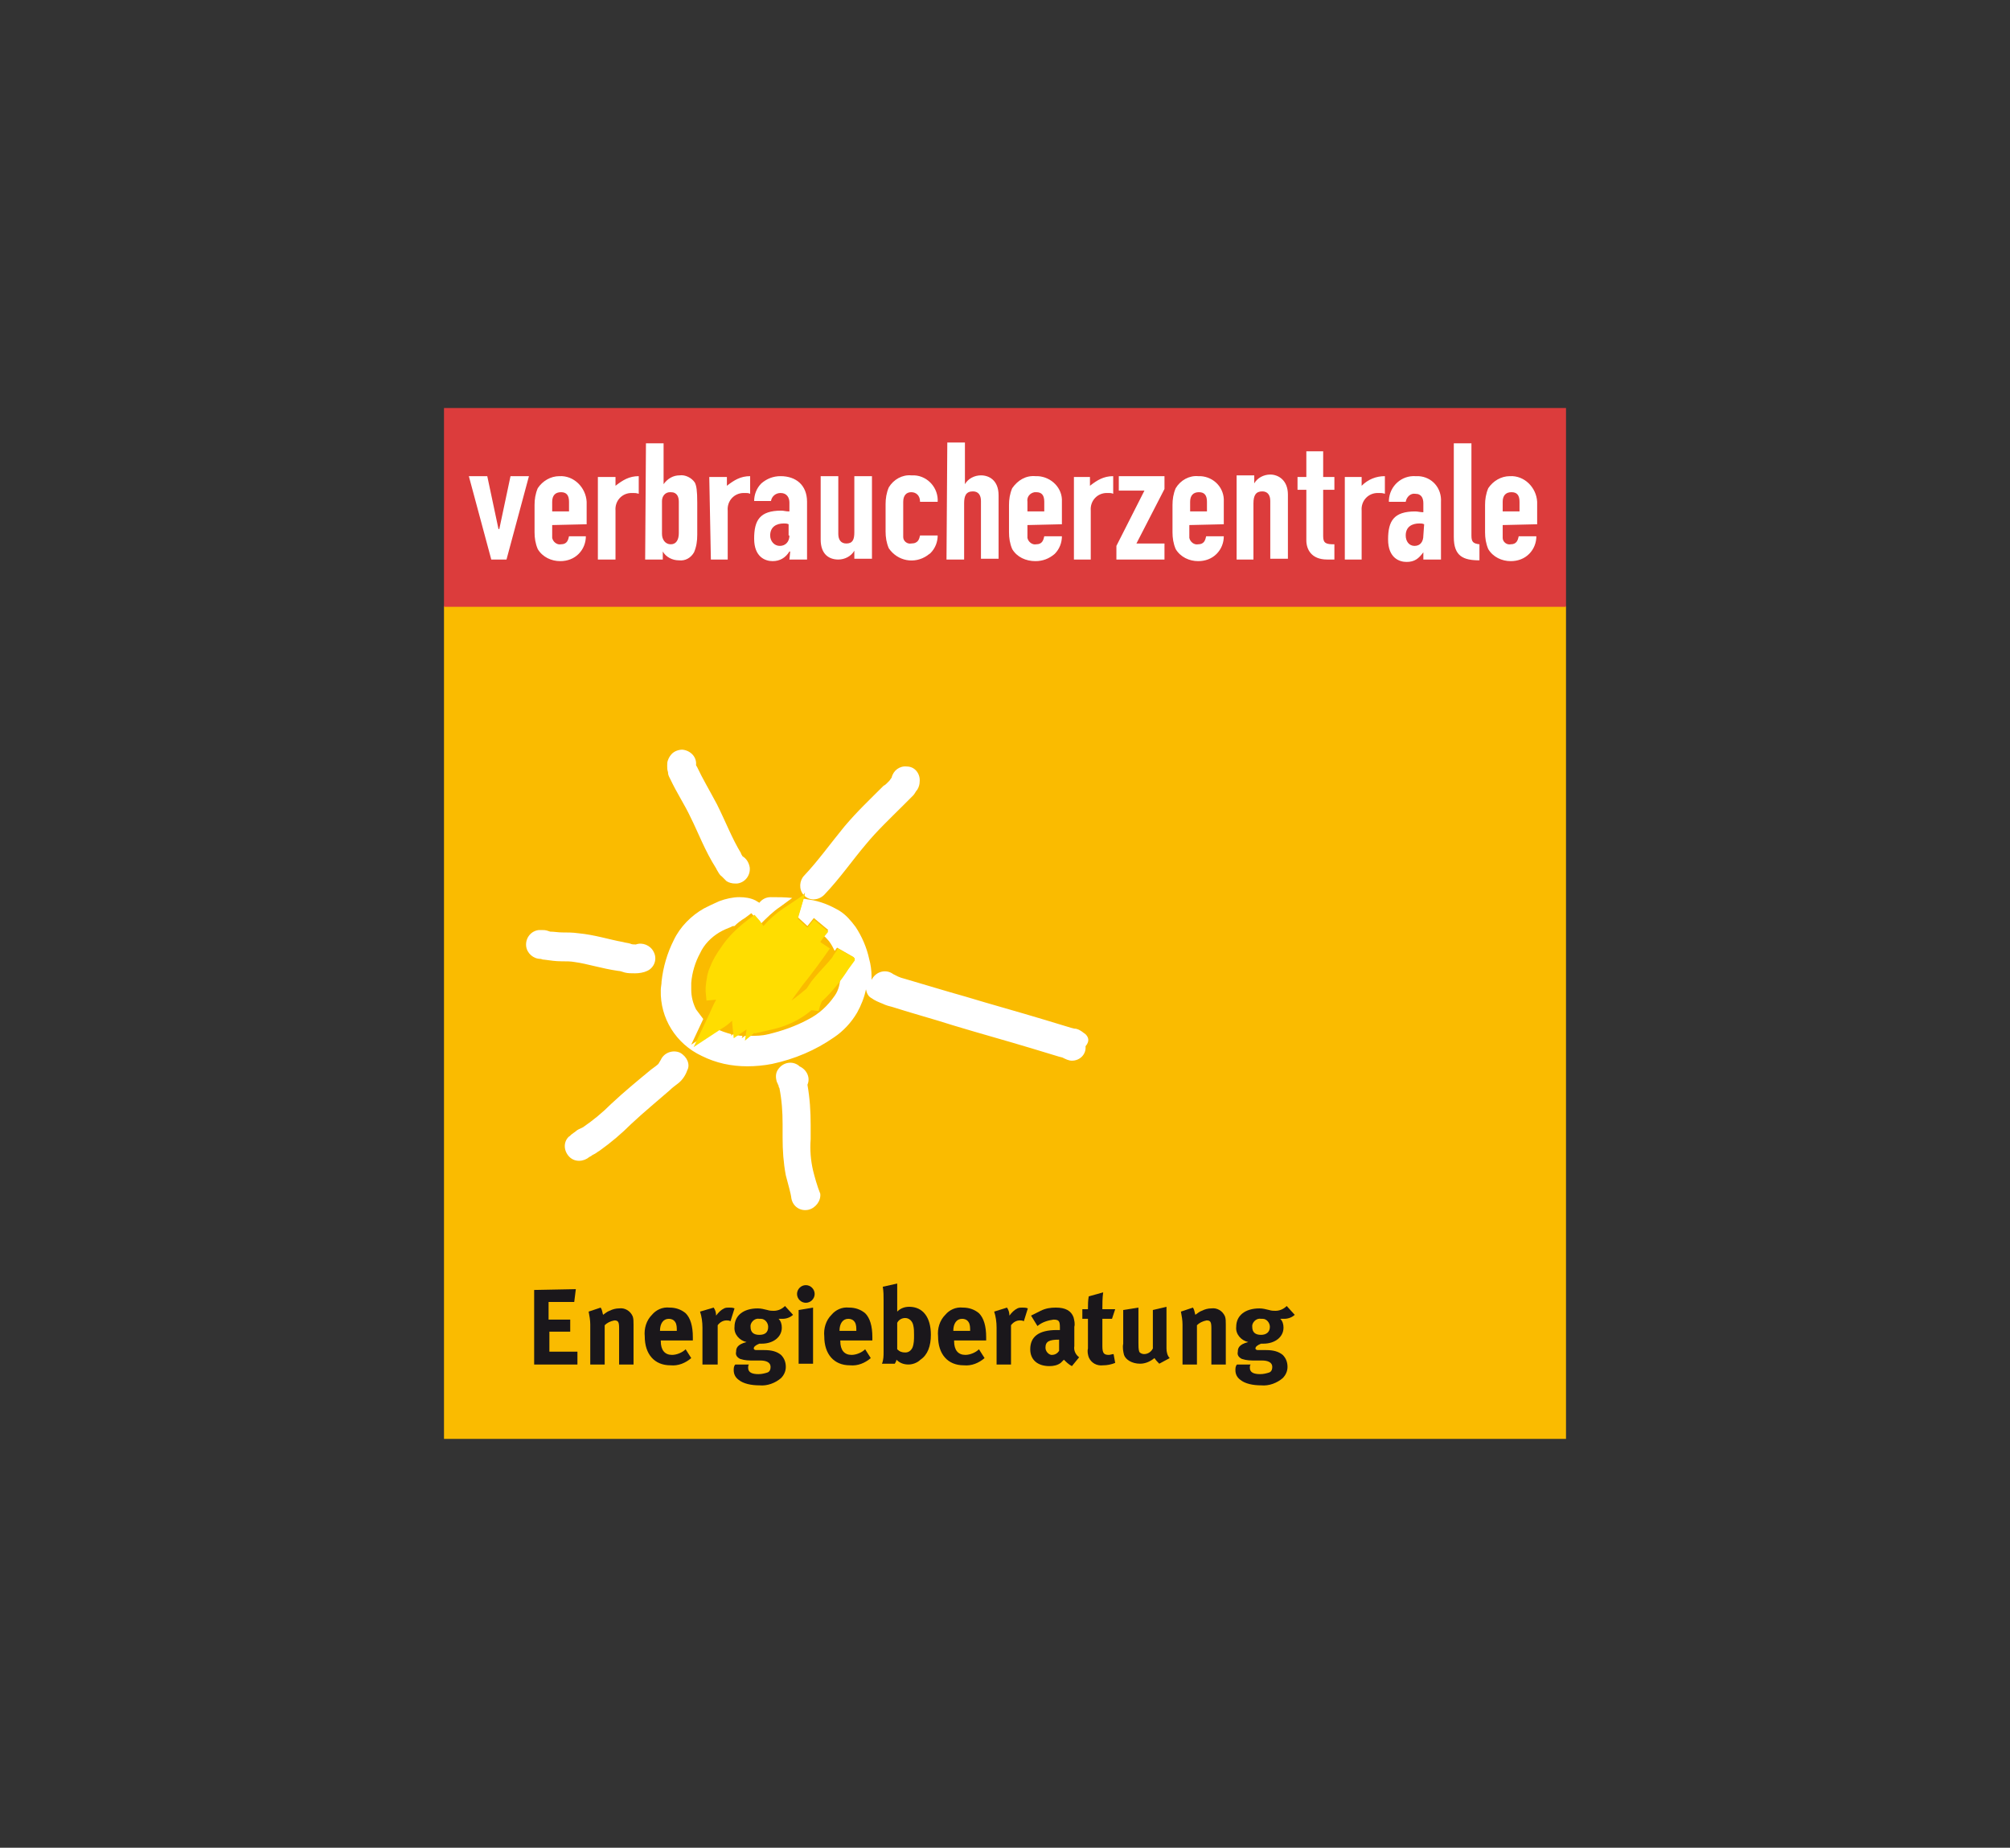
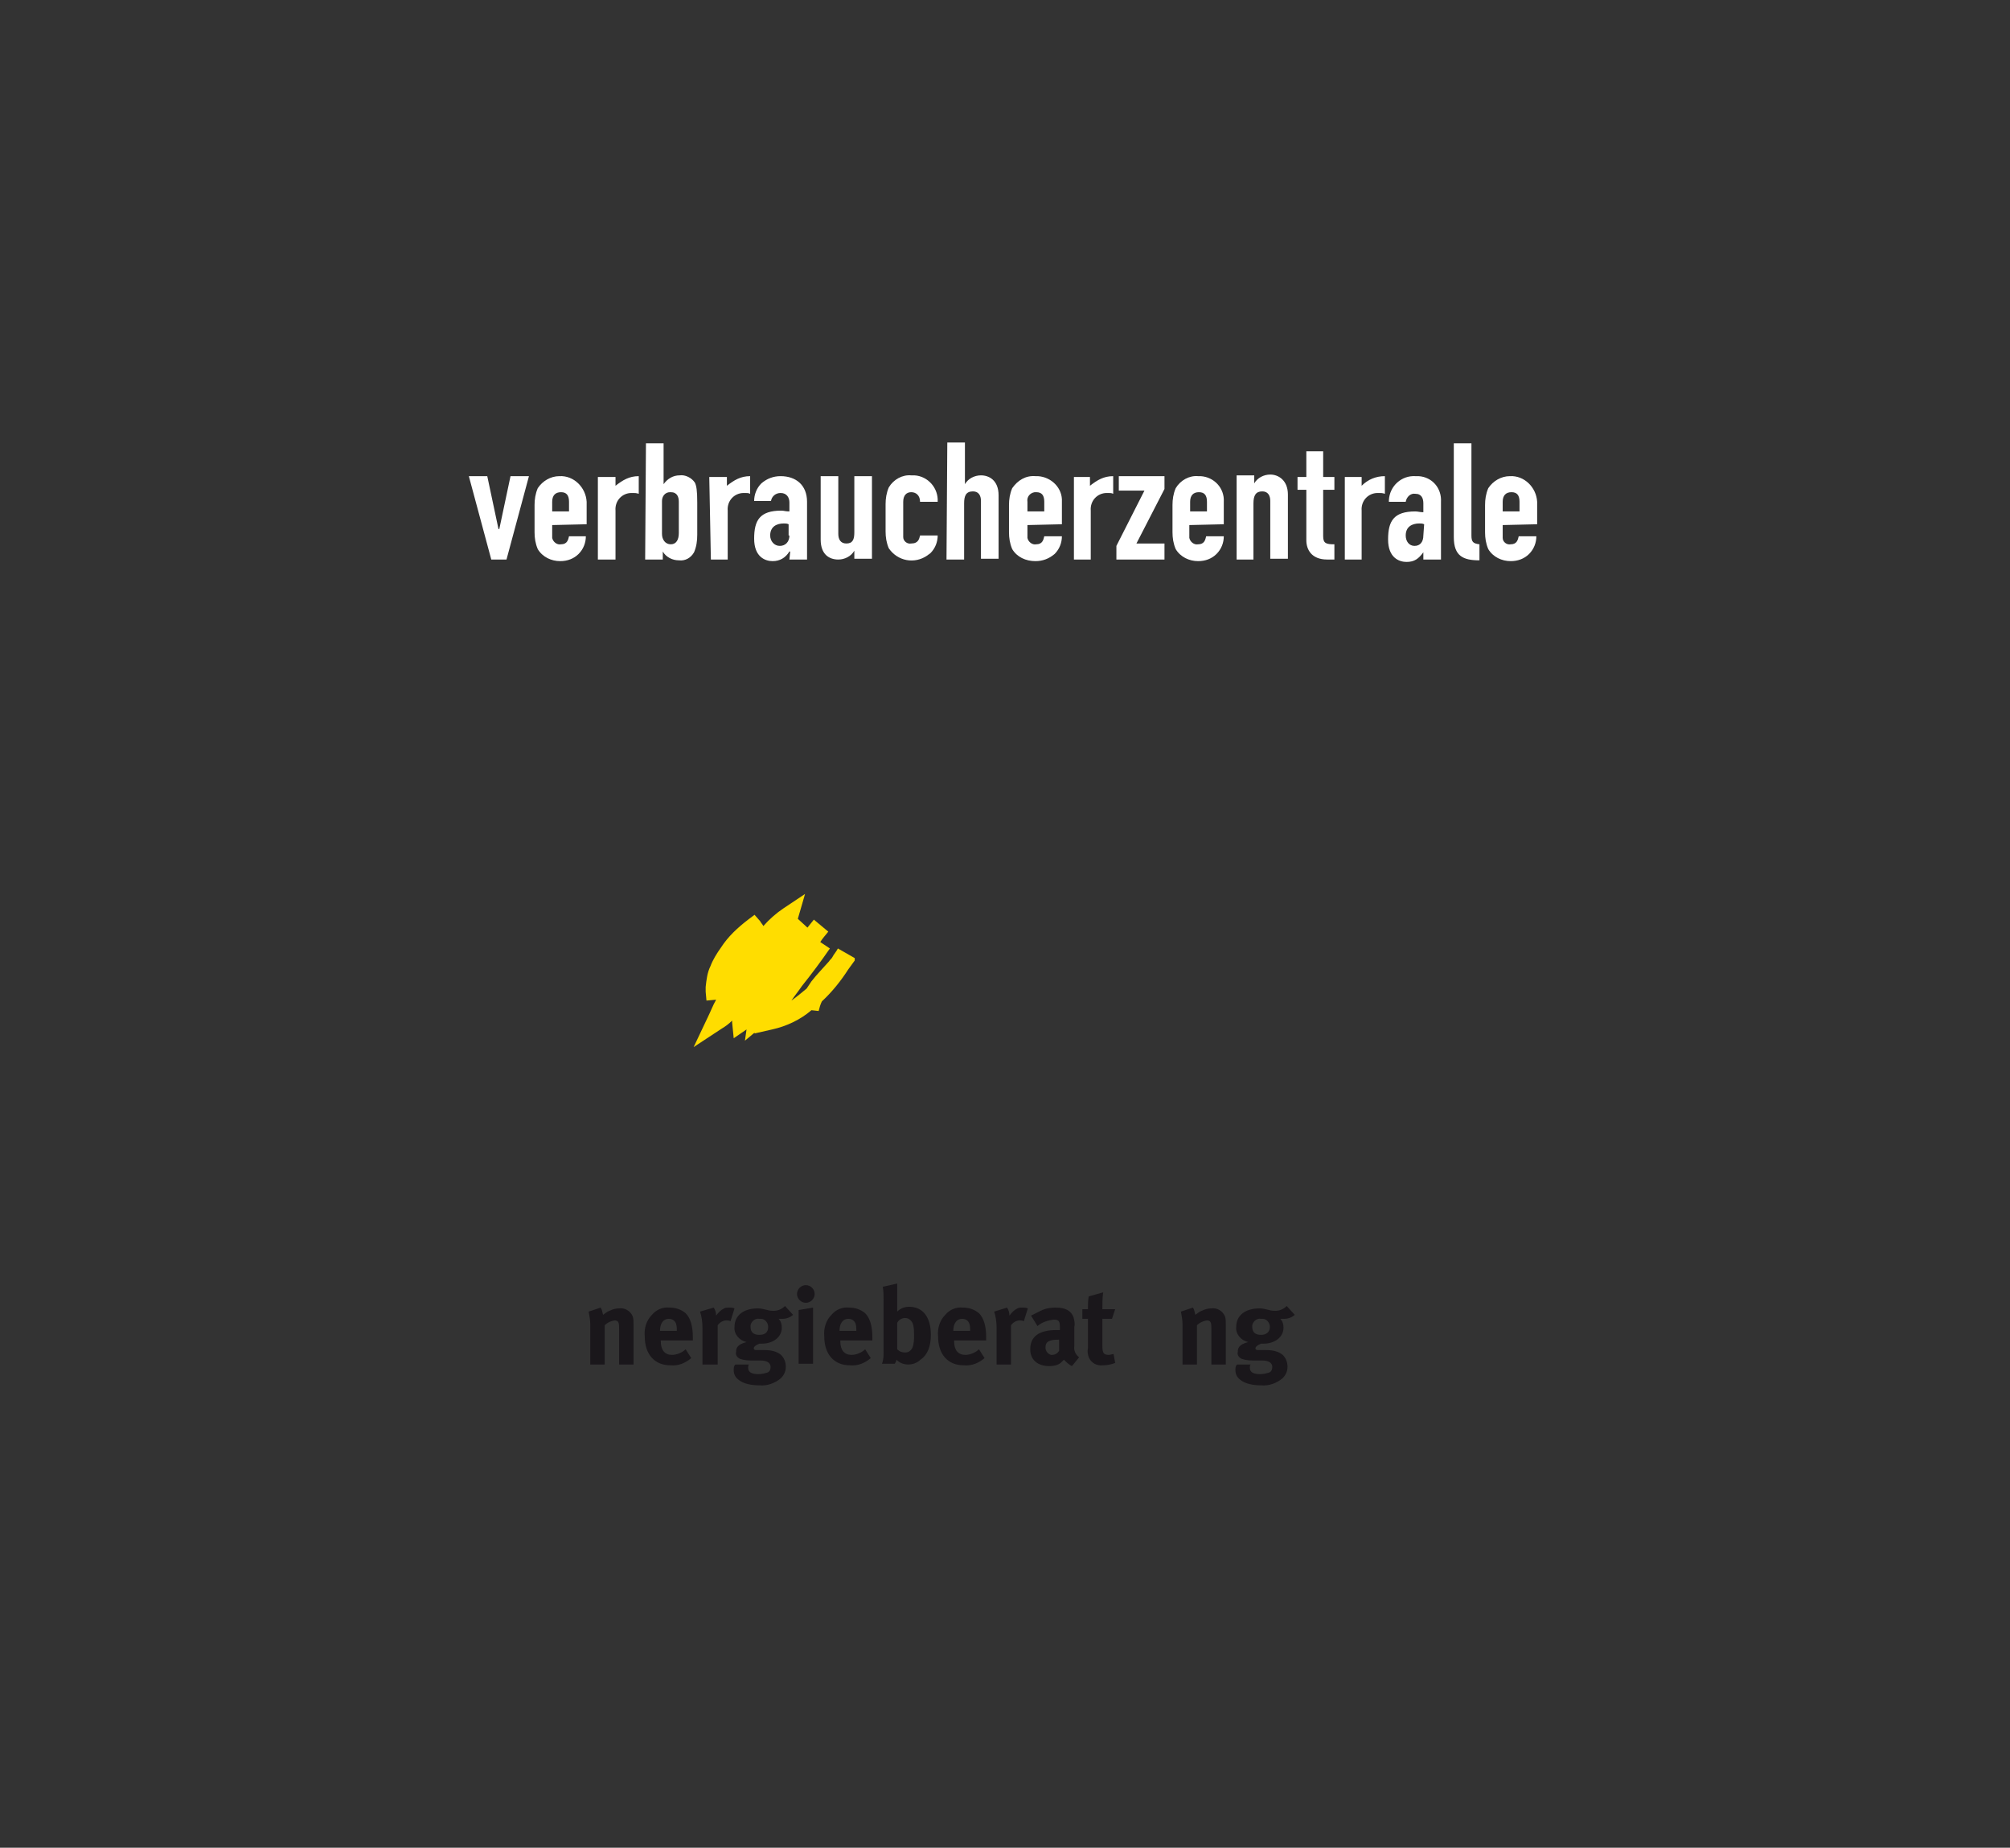
<svg xmlns="http://www.w3.org/2000/svg" version="1.1" id="Ebene_1" x="0px" y="0px" viewBox="0 0 250.8 230.5" style="enable-background:new 0 0 250.8 230.5;" xml:space="preserve">
  <rect x="0" y="0" width="250.8" height="230.5" fill="#333333" stroke="none" />
  <style type="text/css">
	.st0{fill:#FABB00;}
	.st1{fill:#1A171B;}
	.st2{fill:#FFFFFF;}
	.st3{fill:#FFDD00;}
	.st4{fill:#DC3C3C;}
</style>
-   <path class="st0" d="M55.4,75.6v103.9h140V75.6L55.4,75.6z" />
  <g transform="translate(-45.35 -55.58)">
-     <path class="st1" d="M117.2,216.4L117,218h-3.2v2.2h2.7v1.5h-2.6v2.5h3.5v1.6h-5.4v-9.3L117.2,216.4z" />
    <path class="st1" d="M120.3,218.7c0.2,0.3,0.2,0.6,0.3,0.9c0.3-0.2,0.5-0.4,0.8-0.5c0.4-0.2,0.8-0.3,1.2-0.3c0.7-0.1,1.4,0.3,1.7,1   c0.1,0.3,0.1,0.6,0.1,1v5h-1.8v-4.5c0-0.8-0.1-1-0.6-1c-0.5,0.1-0.9,0.3-1.2,0.6v4.9H119v-5c0-0.5-0.1-1.1-0.2-1.6L120.3,218.7z" />
    <path class="st1" d="M131.6,225c-0.7,0.6-1.6,1-2.6,0.9c-2,0-3.2-1.4-3.2-3.6c-0.1-1,0.2-2,0.9-2.7c0.5-0.6,1.3-1,2.2-0.9   c0.7,0,1.4,0.2,2,0.7c0.6,0.6,0.9,1.6,0.9,3v0.4h-4v0.1c0,1.1,0.5,1.7,1.4,1.7c0.6,0,1.3-0.3,1.7-0.7L131.6,225z M129.8,221.6   L129.8,221.6c0-0.4,0-0.8-0.2-1.1c-0.2-0.3-0.5-0.4-0.8-0.4c-0.7,0-1.1,0.6-1.1,1.5L129.8,221.6z" />
    <path class="st1" d="M134.4,218.7c0.2,0.3,0.3,0.6,0.3,1c0.3-0.4,0.6-0.7,1-0.9c0.2-0.1,0.4-0.1,0.6-0.1c0.2,0,0.5,0,0.7,0.1   l-0.5,1.6c-0.2-0.1-0.3-0.1-0.5-0.1c-0.4,0-0.8,0.2-1.1,0.6v4.9H133v-4.6c0-0.7-0.1-1.4-0.3-2L134.4,218.7z" />
    <path class="st1" d="M144.3,219.6c-0.3,0.3-0.8,0.5-1.3,0.5c-0.2,0-0.3,0-0.5,0c0.3,0.3,0.4,0.7,0.4,1.1c0,1.2-1.1,2-2.5,2   c-0.1,0-0.2,0-0.3,0c-0.5,0.2-0.7,0.4-0.7,0.6c0,0.1,0.1,0.2,0.3,0.2h1c1,0,1.6,0.2,2.1,0.6c0.4,0.4,0.6,0.9,0.6,1.5   c0,0.5-0.2,1-0.6,1.4c-0.7,0.6-1.7,1-2.7,0.9c-1,0-2-0.2-2.6-0.7c-0.4-0.3-0.6-0.7-0.6-1.2c0-0.2,0-0.5,0.2-0.7h1.7   c-0.1,0.1-0.1,0.3-0.1,0.4c0,0.6,0.5,0.8,1.3,0.8c0.4,0,0.8-0.1,1.1-0.2c0.3-0.1,0.4-0.4,0.4-0.7c0-0.6-0.6-0.8-1.3-0.8h-0.8   c-0.6,0-1.1,0-1.7-0.2c-0.4-0.2-0.6-0.5-0.5-0.9c0-0.4,0.1-0.9,1.3-1.2c-0.9-0.2-1.6-1-1.5-1.9c0-1.4,1.1-2.3,2.9-2.3   c0.4,0,0.8,0.1,1.2,0.2c0.3,0.1,0.6,0.1,0.8,0.1c0.5,0,1-0.2,1.4-0.6L144.3,219.6z M139,221.1c0,0.7,0.4,1,1.1,1s1.1-0.3,1.1-1   c0-0.5-0.4-1-0.9-1c-0.1,0-0.1,0-0.2,0c-0.5-0.1-1,0.3-1.1,0.8C139,220.9,139,221,139,221.1z" />
    <path class="st1" d="M147,217c0,0.6-0.5,1.1-1.1,1.1c-0.6,0-1.1-0.5-1.1-1.1s0.5-1.1,1.1-1.1C146.5,215.9,147,216.4,147,217z    M146.8,218.7v7H145V219L146.8,218.7z" />
    <path class="st1" d="M154,225c-0.7,0.6-1.6,1-2.6,0.9c-2,0-3.2-1.4-3.2-3.6c-0.1-1,0.2-2,0.9-2.7c0.5-0.6,1.3-1,2.2-0.9   c0.7,0,1.4,0.2,2,0.7c0.6,0.6,0.9,1.6,0.9,3v0.4h-4v0.1c0,1.1,0.5,1.7,1.4,1.7c0.6,0,1.3-0.3,1.7-0.7L154,225z M152.2,221.6   L152.2,221.6c0-0.4,0-0.8-0.2-1.1c-0.2-0.3-0.5-0.4-0.8-0.4c-0.7,0-1.1,0.6-1.1,1.5L152.2,221.6z" />
    <path class="st1" d="M157.3,217v1.6c0,0.2,0,0.4,0,0.6c0.4-0.4,0.9-0.6,1.5-0.6c1.7,0,2.7,1.3,2.7,3.5c0,1.4-0.4,2.5-1.3,3.1   c-0.4,0.4-1,0.6-1.5,0.6c-0.6,0-1.1-0.2-1.5-0.6c0,0.2-0.1,0.3-0.2,0.5h-1.6c0.2-0.5,0.2-1,0.2-1.5v-6.4c0-0.6,0-1.1-0.1-1.7   l1.8-0.4C157.3,216.2,157.3,216.6,157.3,217L157.3,217z M157.3,223.9c0.3,0.3,0.6,0.4,1,0.4c0.4,0,0.7-0.2,0.9-0.6   c0.2-0.5,0.2-1,0.2-1.6c0-0.4,0-0.8-0.1-1.2c-0.1-0.5-0.5-0.9-1-0.9c-0.4,0-0.8,0.2-1,0.6L157.3,223.9z" />
    <path class="st1" d="M168.2,225c-0.7,0.6-1.6,1-2.6,0.9c-2,0-3.2-1.4-3.2-3.6c-0.1-1,0.2-2,0.9-2.7c0.5-0.6,1.3-1,2.2-0.9   c0.7,0,1.4,0.2,2,0.7c0.6,0.6,0.9,1.6,0.9,3v0.4h-4v0.1c0,1.1,0.5,1.7,1.4,1.7c0.6,0,1.3-0.3,1.7-0.7L168.2,225z M166.4,221.6   L166.4,221.6c0-0.4,0-0.8-0.2-1.1c-0.2-0.3-0.5-0.4-0.8-0.4c-0.7,0-1.1,0.6-1.1,1.5L166.4,221.6z" />
    <path class="st1" d="M171,218.7c0.2,0.3,0.3,0.6,0.3,1c0.3-0.4,0.6-0.7,1-0.9c0.2-0.1,0.4-0.1,0.6-0.1c0.2,0,0.5,0,0.7,0.1   l-0.5,1.6c-0.2-0.1-0.3-0.1-0.5-0.1c-0.4,0-0.8,0.2-1.1,0.6v4.9h-1.8v-4.6c0-0.7-0.1-1.4-0.3-2L171,218.7z" />
    <path class="st1" d="M175.2,219.1c0.6-0.3,1.2-0.4,1.9-0.4c1.2,0,1.9,0.4,2.2,1.2c0.1,0.4,0.2,0.8,0.1,1.2l0,2.3v0.1   c-0.1,0.6,0.2,1.1,0.6,1.4l-0.9,1.1c-0.4-0.2-0.7-0.5-1-0.8c-0.1,0.1-0.3,0.3-0.4,0.4c-0.4,0.3-0.9,0.4-1.4,0.4   c-1.5,0-2.4-0.8-2.4-2.1c0-1.6,1.1-2.4,3.3-2.4h0.4v-0.3c0-0.8-0.1-1-0.8-1c-0.7,0.1-1.4,0.3-2,0.8l-0.8-1.3   C174.4,219.5,174.8,219.3,175.2,219.1L175.2,219.1z M177.5,222.7c-1.2,0-1.7,0.2-1.7,1c0,0.4,0.3,0.8,0.7,0.9c0,0,0,0,0.1,0   c0.4,0,0.7-0.2,0.9-0.5L177.5,222.7L177.5,222.7z" />
    <path class="st1" d="M184.1,220.1h-1.2v3.4c0,0.9,0.2,1.1,0.8,1.1c0.2,0,0.4-0.1,0.6-0.1l0.2,1.1c-0.5,0.2-1,0.3-1.5,0.3   c-0.8,0.1-1.5-0.3-1.8-1c-0.1-0.3-0.2-0.7-0.1-1.1v-3.7h-0.7v-1.2h0.7c0-0.5,0-1.1,0.1-1.6l1.8-0.5c-0.1,0.7-0.1,1.4-0.1,2.1h1.6   L184.1,220.1z" />
-     <path class="st1" d="M187.4,218.7v4.4c0,0.4,0,0.8,0.1,1.1c0.1,0.2,0.4,0.3,0.6,0.3c0.5,0,0.9-0.3,1.1-0.7v-4.8l1.7-0.4v5.2   c0,0.4,0.1,0.9,0.4,1.2l-1.3,0.7c-0.2-0.2-0.4-0.4-0.6-0.7c-0.5,0.4-1.1,0.7-1.8,0.7c-1,0-1.8-0.5-2-1.1c-0.1-0.4-0.2-0.9-0.1-1.4   V219L187.4,218.7z" />
    <path class="st1" d="M194.2,218.7c0.2,0.3,0.2,0.6,0.3,0.9c0.3-0.2,0.5-0.4,0.8-0.5c0.4-0.2,0.8-0.3,1.2-0.3c0.7-0.1,1.4,0.3,1.7,1   c0.1,0.3,0.1,0.6,0.1,1v5h-1.8v-4.5c0-0.8-0.1-1-0.6-1c-0.5,0.1-0.9,0.3-1.2,0.6v4.9h-1.8v-5c0-0.5-0.1-1.1-0.2-1.6L194.2,218.7z" />
    <path class="st1" d="M206.9,219.6c-0.3,0.3-0.8,0.5-1.3,0.5c-0.2,0-0.3,0-0.5,0c0.3,0.3,0.4,0.7,0.4,1.1c0,1.2-1.1,2-2.5,2   c-0.1,0-0.2,0-0.3,0c-0.5,0.2-0.7,0.4-0.7,0.6c0,0.1,0.1,0.2,0.3,0.2h1c1,0,1.6,0.2,2.1,0.6c0.4,0.4,0.6,0.9,0.6,1.5   c0,0.5-0.2,1-0.6,1.4c-0.7,0.6-1.7,1-2.7,0.9c-1,0-2-0.2-2.6-0.7c-0.4-0.3-0.6-0.7-0.6-1.2c0-0.2,0-0.5,0.2-0.7h1.7   c-0.1,0.1-0.1,0.3-0.1,0.4c0,0.6,0.5,0.8,1.3,0.8c0.4,0,0.8-0.1,1.1-0.2c0.3-0.1,0.4-0.4,0.4-0.7c0-0.6-0.6-0.8-1.3-0.8h-0.8   c-0.6,0-1.1,0-1.7-0.2c-0.4-0.2-0.6-0.5-0.5-0.9c0-0.4,0.1-0.9,1.3-1.2c-0.9-0.2-1.6-1-1.5-1.9c0-1.4,1.1-2.3,2.9-2.3   c0.4,0,0.8,0.1,1.2,0.2c0.3,0.1,0.6,0.1,0.8,0.1c0.5,0,1-0.2,1.4-0.6L206.9,219.6z M201.6,221.1c0,0.7,0.4,1,1.1,1   c0.6,0,1.1-0.3,1.1-1c0-0.5-0.4-1-0.9-1c-0.1,0-0.1,0-0.2,0c-0.5-0.1-1,0.3-1.1,0.8C201.6,220.9,201.6,221,201.6,221.1L201.6,221.1   z" />
-     <path class="st2" d="M180.8,184.6c-0.1-0.1-0.3-0.2-0.4-0.3c-0.3-0.2-0.6-0.4-1-0.4l-0.4-0.1l-3.3-1c-3.3-1-6.6-1.9-9.9-2.9   c-2.5-0.7-5.1-1.5-7.5-2.2c-0.4-0.1-0.7-0.2-0.9-0.3c-0.2-0.1-0.4-0.2-0.6-0.3c-0.8-0.6-1.9-0.4-2.5,0.4c-0.1,0.1-0.1,0.2-0.2,0.3   c0-0.1,0-0.3,0-0.4c0-0.7-0.1-1.5-0.3-2.2c-0.3-1.4-0.9-2.8-1.7-4c-0.6-0.8-1.2-1.5-2-2c-1.2-0.7-2.4-1.2-3.8-1.4   c-0.2,0-0.4-0.1-0.7-0.1l-0.7,2.3l1.2,1.1l0.8-1l1.8,1.5l-0.6,0.7c0.3,0.2,0.5,0.5,0.7,0.7c0.3,0.4,0.5,0.8,0.7,1.2   c0.1-0.1,0.2-0.3,0.3-0.4l2.1,1.2l-0.1,0.1v0c-0.2,0.4-0.5,0.8-0.8,1.1c-0.2,0.4-0.5,0.7-0.8,1.1c0,0.9-0.2,1.8-0.7,2.5   c-0.9,1.3-2,2.3-3.4,3c-1.5,0.8-3.2,1.4-4.9,1.8c-0.8,0.2-1.5,0.2-2.3,0.2c-0.2,0-0.4,0-0.6,0l-0.4,0.3l0.1-0.3   c-0.4,0-0.8-0.1-1.2-0.2l-0.2,0.2v-0.2c-0.7-0.2-1.3-0.4-1.9-0.7l-3.1,2l1.5-3.2c-0.3-0.4-0.6-0.8-0.9-1.2   c-0.4-0.8-0.6-1.6-0.6-2.5c0-0.3,0-0.5,0-0.8c0.1-1.3,0.5-2.6,1.1-3.7c0.5-1.1,1.4-2,2.4-2.6c0.5-0.3,1-0.5,1.5-0.7   c0.1-0.1,0.3-0.1,0.4-0.1c0.4-0.4,0.8-0.7,1.3-1l0.8-0.6l0.7,0.8c0.2,0.2,0.3,0.4,0.4,0.6c0.8-0.8,1.6-1.6,2.5-2.2l1.5-1.1   c-0.9-0.1-1.8-0.1-2.7-0.1c-0.6,0-1.1,0.3-1.4,0.7c-0.2-0.1-0.3-0.2-0.5-0.3c-0.6-0.3-1.3-0.4-2-0.4c-0.8,0-1.7,0.2-2.5,0.5   c-0.7,0.3-1.3,0.6-1.9,0.9c-1.6,0.9-3,2.3-3.8,4c-0.8,1.6-1.3,3.3-1.5,5.1c0,0.4-0.1,0.7-0.1,1.1c-0.1,3.5,1.9,6.7,5.1,8.2   c1.8,0.9,3.7,1.3,5.7,1.3c1,0,2.1-0.1,3.1-0.3c2.8-0.6,5.4-1.7,7.7-3.3c1.2-0.8,2.2-1.9,2.9-3.1c0.5-0.9,0.9-1.9,1.1-2.9   c0.1,0.5,0.3,0.9,0.7,1.1c0.4,0.3,0.9,0.5,1.4,0.7c0.4,0.2,0.8,0.3,1.2,0.4c2.5,0.8,5.1,1.5,7.6,2.3c3.3,1,6.6,1.9,9.9,2.9l3.3,1   l0.4,0.1h0c0.4,0.2,0.8,0.4,1.2,0.4h0c1,0,1.8-0.8,1.7-1.8C181.4,185.4,181.1,184.9,180.8,184.6L180.8,184.6z M128.9,152.6l0.1,0.2   v0c0.8,1.7,1.8,3.2,2.5,4.7c1,2,1.8,4.2,3.2,6.4l0.1,0.2c0.2,0.3,0.3,0.6,0.6,0.8c0.2,0.2,0.4,0.4,0.6,0.6c0.3,0.2,0.7,0.3,1.1,0.3   h0.2c1-0.1,1.7-1,1.6-2c-0.1-0.6-0.4-1.1-0.9-1.4c-0.1-0.2-0.2-0.3-0.2-0.4c-1.1-1.8-1.9-3.9-3-6.1c-0.9-1.7-1.8-3.2-2.5-4.7   c-0.1-0.1-0.1-0.2-0.1-0.2c0.1-1-0.7-1.8-1.7-1.9c-0.5,0-1,0.2-1.3,0.5c-0.2,0.2-0.4,0.5-0.5,0.8c-0.1,0.2-0.1,0.5-0.1,0.7   c0,0.3,0,0.5,0.1,0.8C128.7,152.2,128.8,152.4,128.9,152.6z M145.8,166.9l-0.1,0.4c0.7,0.7,1.8,0.6,2.5-0.1c2-2.1,3.5-4.3,5.2-6.3   c1.4-1.7,3-3.2,4.7-4.9l0.3-0.3c0.3-0.3,0.6-0.6,0.9-0.9c0.2-0.2,0.3-0.5,0.5-0.7c0.2-0.3,0.3-0.7,0.3-1c0.1-1-0.6-1.9-1.6-1.9   c-0.9-0.1-1.7,0.5-1.9,1.4c-0.1,0.1-0.2,0.3-0.3,0.4l-0.3,0.3c-0.1,0.1-0.2,0.2-0.4,0.3c-1.6,1.6-3.3,3.2-4.9,5.1   c-1.8,2.2-3.3,4.3-5,6.1c-0.6,0.6-0.7,1.7-0.1,2.4L145.8,166.9z M122.5,176.7c0.2,0,0.5,0.1,0.8,0.2c0.4,0.1,0.8,0.1,1.3,0.1   c0.5,0,1.1-0.1,1.5-0.3c0.9-0.4,1.3-1.5,0.8-2.4c-0.4-0.8-1.4-1.2-2.2-0.9c0,0-0.1,0-0.1,0c-0.2,0-0.4,0-0.6-0.1   c-0.3-0.1-0.6-0.1-0.9-0.2c-1.7-0.3-3.5-0.9-5.6-1.1c-0.7-0.1-1.4-0.1-2-0.1c-0.5,0-1-0.1-1.5-0.1l-0.3-0.1   c-0.3-0.1-0.5-0.1-0.8-0.1h-0.3c-1,0.1-1.7,1-1.6,2c0.1,0.9,0.9,1.6,1.8,1.6c0.1,0,0.2,0.1,0.5,0.1c0.7,0.1,1.4,0.2,2.1,0.2   c0.6,0,1.2,0,1.7,0.1C118.6,175.8,120.4,176.4,122.5,176.7L122.5,176.7z M130.2,186.9c-0.9-0.4-2,0-2.4,0.9   c-0.1,0.2-0.2,0.3-0.3,0.5c-0.2,0.2-0.5,0.4-0.9,0.7c-1.7,1.4-3.4,2.8-5,4.3c-1.1,1.1-2.2,2-3.5,2.9l-0.2,0.1   c-0.2,0.1-0.5,0.2-0.7,0.4c-0.1,0.1-0.3,0.2-0.4,0.3c-0.2,0.1-0.3,0.3-0.5,0.4c-0.7,0.7-0.6,1.8,0.1,2.5c0.7,0.7,1.8,0.6,2.5,0   l0.2-0.1c0.1-0.1,0.3-0.2,0.5-0.3l0.3-0.2c0.1-0.1,0.2-0.1,0.3-0.2c1.4-1,2.7-2.1,3.9-3.3c1.6-1.5,3.2-2.8,4.8-4.2   c0.3-0.3,0.7-0.6,1.1-0.9c0.5-0.4,0.9-1,1.1-1.6C131.5,188.4,131.1,187.4,130.2,186.9L130.2,186.9z M146.8,201.6   c-0.3-1.3-0.4-2.6-0.3-3.9c0-0.3,0-0.5,0-0.8s0-0.6,0-1c0-1.7-0.1-3.3-0.4-5c0.4-0.9-0.1-1.9-1-2.3c0,0,0,0,0,0l-0.1-0.1   c-0.8-0.6-1.9-0.4-2.5,0.4c-0.4,0.5-0.4,1.1-0.2,1.7c0.1,0.1,0.1,0.3,0.2,0.4c0,0.1,0,0.2,0.1,0.3c0.3,1.5,0.4,3,0.4,4.5   c0,0.3,0,0.6,0,0.9c0,0.3,0,0.6,0,0.8c0,1.6,0.1,3.1,0.4,4.7c0.3,1.2,0.6,2.1,0.7,2.9c0.2,1,1.1,1.6,2.1,1.4c0.9-0.2,1.6-1.1,1.5-2   C147.3,203.5,147,202.4,146.8,201.6L146.8,201.6z" />
    <path class="st3" d="M152,175.1l-2.1-1.2c-0.2,0.4-0.5,0.7-0.7,1.1c-0.1,0.2-0.3,0.3-0.4,0.5c-0.7,0.8-1.5,1.6-2.2,2.5   c-0.2,0.3-0.4,0.6-0.6,0.9c-0.6,0.5-1.2,1-1.9,1.5c0.4-0.6,0.9-1.2,1.3-1.8c1.2-1.5,2.4-3.1,3.5-4.7v0l-1.2-0.8   c0.3-0.5,0.7-0.9,1-1.3l-1.8-1.5l-0.8,1l-1.2-1.1l0.9-3.1l-2.7,1.8c-0.9,0.6-1.8,1.4-2.5,2.2c-0.1-0.2-0.3-0.4-0.4-0.6l-0.7-0.8   l-0.8,0.6c-1.3,1-2.5,2.1-3.4,3.5c-0.5,0.7-1,1.5-1.3,2.3c-0.4,0.8-0.5,1.7-0.6,2.6c0,0.2,0,0.4,0,0.6l0.1,1.1l1.1-0.1h0.1   c-0.4,0.7-0.7,1.5-1,2.1l-1.8,3.8l3.5-2.3c0.5-0.3,0.9-0.6,1.3-1v0.2l0.2,2l1.6-1.1l-0.2,1.4l1.2-1l0,0.1l2.2-0.5   c1.8-0.4,3.5-1.2,4.9-2.4l0.9,0.1c0.1-0.4,0.2-0.8,0.4-1.2c1.3-1.2,2.4-2.6,3.3-4c0.3-0.4,0.5-0.7,0.8-1.1v0L152,175.1z" />
  </g>
-   <path class="st4" d="M55.4,50.9h140v24.8h-140V50.9z" />
  <path class="st2" d="M187.5,62.6c0-0.8,0.4-1.2,1.1-1.2c0.7,0,1,0.4,1,1.2v1.2h-2.1V62.6z M191.8,65.4v-2.8  c-0.1-1.8-1.6-3.3-3.4-3.2c-1.1,0-2.1,0.6-2.7,1.5c-0.3,0.7-0.4,1.4-0.4,2.1v3.4c0,0.7,0.1,1.4,0.4,2.1c0.6,1,1.7,1.5,2.8,1.5  c0.9,0,1.7-0.3,2.3-0.9c0.6-0.6,0.9-1.4,0.9-2.2h-2.2c-0.1,0.4-0.2,1-1,1c-0.5,0.1-1-0.3-1-0.8c0-0.1,0-0.1,0-0.2v-1.4L191.8,65.4z   M181.4,67c0,2.4,1.2,2.9,3.2,2.9v-2c-0.8-0.1-1-0.3-1-1.1V55.3h-2.2V67z M177.6,66.8c0,0.8-0.4,1.3-1.1,1.3s-1.1-0.6-1.1-1.3  c0-1.1,0.8-1.5,1.7-1.5c0.2,0,0.4,0,0.6,0.1L177.6,66.8z M177.6,69.8h2.2v-7.2c0.1-1.7-1.1-3.1-2.8-3.2c-0.1,0-0.3,0-0.4,0  c-1.7-0.1-3.2,1.2-3.3,3c0,0.1,0,0.1,0,0.2h2.1c0.1-0.6,0.6-1.1,1.2-1c0.8,0,1,0.6,1,1.2v1.1c-0.4,0-0.7-0.1-1-0.1  c-2.7,0-3.4,1.2-3.4,3.5s1.4,2.8,2.3,2.8c1,0,1.5-0.4,2.1-1.2h0L177.6,69.8z M167.8,69.8h2.1v-6.1c-0.1-1.2,0.8-2.2,2-2.2  c0.1,0,0.2,0,0.2,0c0.2,0,0.4,0,0.7,0.1v-2.2c-1.1,0-2.1,0.4-2.9,1.2v-1.1h-2.1L167.8,69.8z M163,59.5h-1.1v1.6h1.1v6.3  c0,1.1,0.6,2.4,2.6,2.4h0.9v-1.9c-1,0-1.4-0.1-1.4-1v-5.8h1.4v-1.6h-1.4v-3.2H163L163,59.5z M154.2,69.8h2.2v-7c0-1,0.3-1.5,1.1-1.5  c0.7,0,1,0.5,1,1.2v7.2h2.2v-8c0-1.8-1.2-2.5-2.2-2.5c-0.8,0-1.6,0.4-2,1.1h0v-1h-2.2V69.8z M148.5,62.6c0-0.8,0.4-1.2,1.1-1.2  s1,0.4,1,1.2v1.2h-2.1V62.6z M152.7,65.4v-2.8c0.1-1.7-1.2-3.1-2.9-3.2c-0.1,0-0.2,0-0.3,0c-1.1-0.1-2.2,0.5-2.8,1.5  c-0.3,0.7-0.4,1.4-0.4,2.1v3.4c0,0.7,0.1,1.4,0.4,2.1c0.6,1,1.7,1.5,2.8,1.5c0.9,0,1.7-0.3,2.3-0.9c0.6-0.6,0.9-1.4,0.9-2.2h-2.2  c-0.1,0.4-0.2,1-1,1c-0.5,0.1-1-0.3-1.1-0.8c0-0.1,0-0.1,0-0.2v-1.4L152.7,65.4z M139.3,69.8h6v-2h-3.5l3.5-6.8v-1.6h-5.7v1.8h3.2  l-3.5,6.9V69.8z M134,69.8h2.1v-6.1c-0.1-1.2,0.8-2.2,2-2.2c0.1,0,0.1,0,0.2,0c0.2,0,0.4,0,0.6,0.1v-2.2c-1.2,0-2,0.5-2.9,1.2v-1.1  H134L134,69.8z M128.2,62.6c-0.1-0.6,0.3-1.1,0.9-1.2c0.1,0,0.1,0,0.2,0c0.7,0,1,0.4,1,1.2v1.2h-2.1L128.2,62.6z M132.5,65.4v-2.8  c0.1-1.7-1.3-3.1-3-3.2c-0.1,0-0.2,0-0.3,0c-1.2-0.1-2.2,0.5-2.9,1.5c-0.3,0.7-0.4,1.4-0.4,2.1v3.4c0,0.7,0.1,1.4,0.4,2.1  c0.6,1,1.7,1.5,2.9,1.5c0.9,0,1.7-0.3,2.4-0.9c0.6-0.6,0.9-1.4,0.9-2.2h-2.2c-0.1,0.4-0.2,1-1,1c-0.5,0.1-1-0.3-1.1-0.8  c0-0.1,0-0.1,0-0.2v-1.4L132.5,65.4z M118.1,69.8h2.2v-7c0-0.9,0.2-1.5,1.1-1.5c0.7,0,1,0.5,1,1.2v7.2h2.2v-7.9  c0-1.9-1.2-2.5-2.2-2.5c-0.8,0-1.6,0.4-2,1.1v-5.2h-2.2L118.1,69.8z M112.7,62.6c0-0.8,0.4-1.2,1-1.2c0.6,0,1.1,0.4,1.1,1.2h2.2  c0.1-1.7-1.2-3.2-2.9-3.3c-0.1,0-0.3,0-0.4,0c-1.1-0.1-2.2,0.5-2.8,1.5c-0.3,0.7-0.4,1.4-0.4,2.1v3.4c0,0.7,0.1,1.4,0.4,2.1  c1.1,1.6,3.2,2,4.8,0.9c0.1-0.1,0.3-0.2,0.4-0.3c0.6-0.6,0.9-1.4,0.9-2.2h-2.2c-0.1,0.4-0.2,1-1.1,1c-0.5,0.1-1-0.3-1-0.8  c0-0.1,0-0.1,0-0.2L112.7,62.6z M108.8,59.4h-2.2v7c0,0.9-0.2,1.4-1,1.4c-0.7,0-1-0.5-1-1.2v-7.2h-2.2v7.9c0,1.9,1.1,2.5,2.2,2.5  c0.8,0,1.6-0.4,2-1.1v1h2.2L108.8,59.4z M98.5,66.8c0,0.8-0.5,1.3-1.2,1.3s-1.2-0.6-1.2-1.3c0-1.1,0.8-1.5,1.7-1.5  c0.2,0,0.4,0,0.6,0.1V66.8z M98.5,69.8h2.2v-7.2c0-2.1-1.4-3.2-3.3-3.2c-0.9,0-1.7,0.3-2.4,0.9c-0.6,0.6-0.9,1.4-0.9,2.2h2.1  c0.1-0.6,0.6-1,1.2-1c0.8,0,1.1,0.6,1.1,1.2v1.1c-0.5,0-0.7-0.1-1-0.1c-2.7,0-3.4,1.2-3.4,3.5c0,2.3,1.4,2.8,2.3,2.8  c0.9,0,1.6-0.4,2.1-1.2h0.1L98.5,69.8z M88.7,69.8h2.1v-6.1c-0.1-1.2,0.8-2.2,2-2.2c0.1,0,0.1,0,0.2,0c0.2,0,0.4,0,0.6,0.1v-2.2  c-1.2,0-2,0.5-2.9,1.2v-1.1h-2.2L88.7,69.8z M84.7,66.5c0,0.8-0.3,1.4-1,1.4c-0.7,0-1.1-0.6-1.1-1.3v-4.1c0-0.6,0.4-1.1,1-1.1  c0,0,0,0,0.1,0c0.8,0,1,0.6,1,1.2V66.5z M80.5,69.8h2.2v-1c0.4,0.7,1.2,1.1,2,1.1c0.8,0.1,1.5-0.3,1.9-1c0.3-0.7,0.4-1.4,0.4-2.2v-4  c0-1.5-0.1-2.1-0.3-2.5c-0.4-0.6-1.2-1-1.9-0.9c-0.8,0-1.5,0.4-2,1.1v-5.1h-2.2L80.5,69.8z M74.7,69.8h2.1v-6.1  c-0.1-1.2,0.8-2.2,2-2.2c0.1,0,0.2,0,0.2,0c0.2,0,0.4,0,0.7,0.1v-2.2c-1.2,0-2,0.5-2.9,1.2v-1.1h-2.2V69.8z M68.9,62.6  c0-0.8,0.4-1.2,1.1-1.2c0.7,0,1,0.4,1,1.2v1.2h-2.1V62.6z M73.2,65.4v-2.8c-0.1-1.8-1.6-3.3-3.4-3.2c-1.1,0-2.1,0.6-2.7,1.5  c-0.3,0.7-0.4,1.4-0.4,2.1v3.4c0,0.7,0.1,1.4,0.4,2.1c0.6,1,1.7,1.5,2.8,1.5c0.9,0,1.7-0.3,2.3-0.9c0.6-0.6,0.9-1.4,0.9-2.2H71  c-0.1,0.4-0.2,1-1,1c-0.5,0.1-1-0.3-1.1-0.8c0-0.1,0-0.1,0-0.2v-1.4L73.2,65.4z M66,59.4h-2.3l-1.4,6.6h-0.1l-1.4-6.6h-2.3l2.8,10.4  h1.9L66,59.4z" />
</svg>